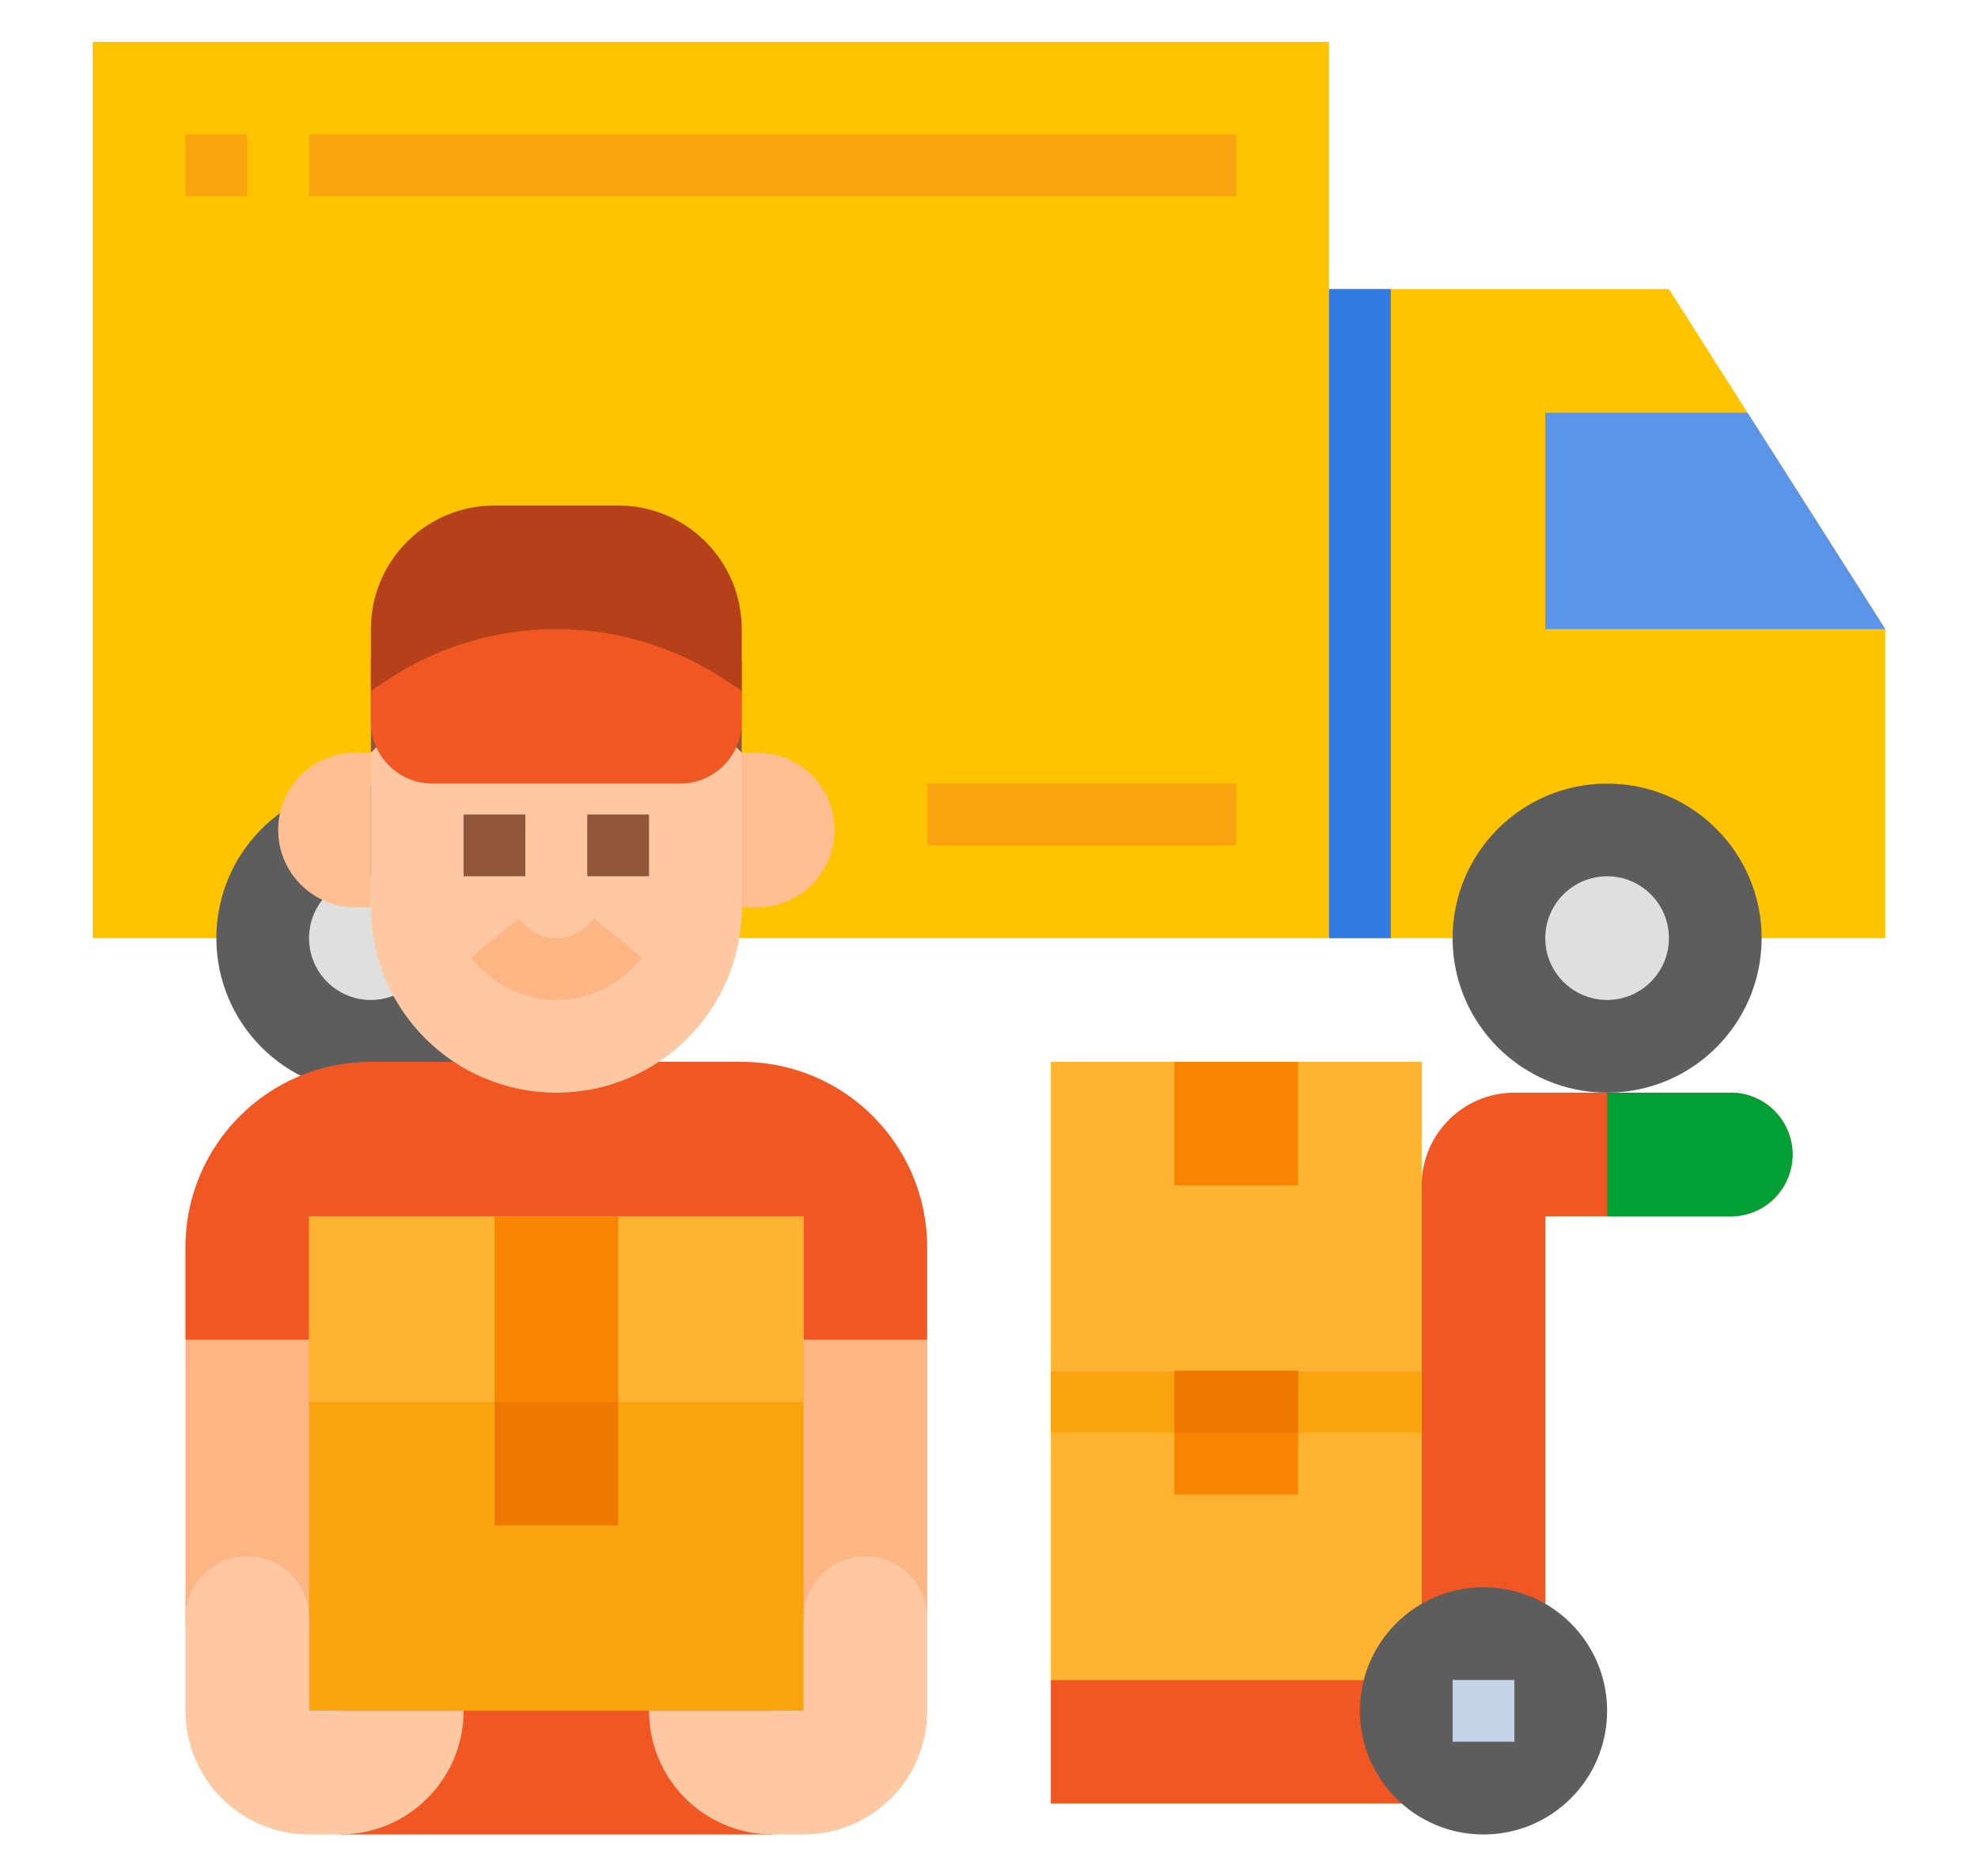
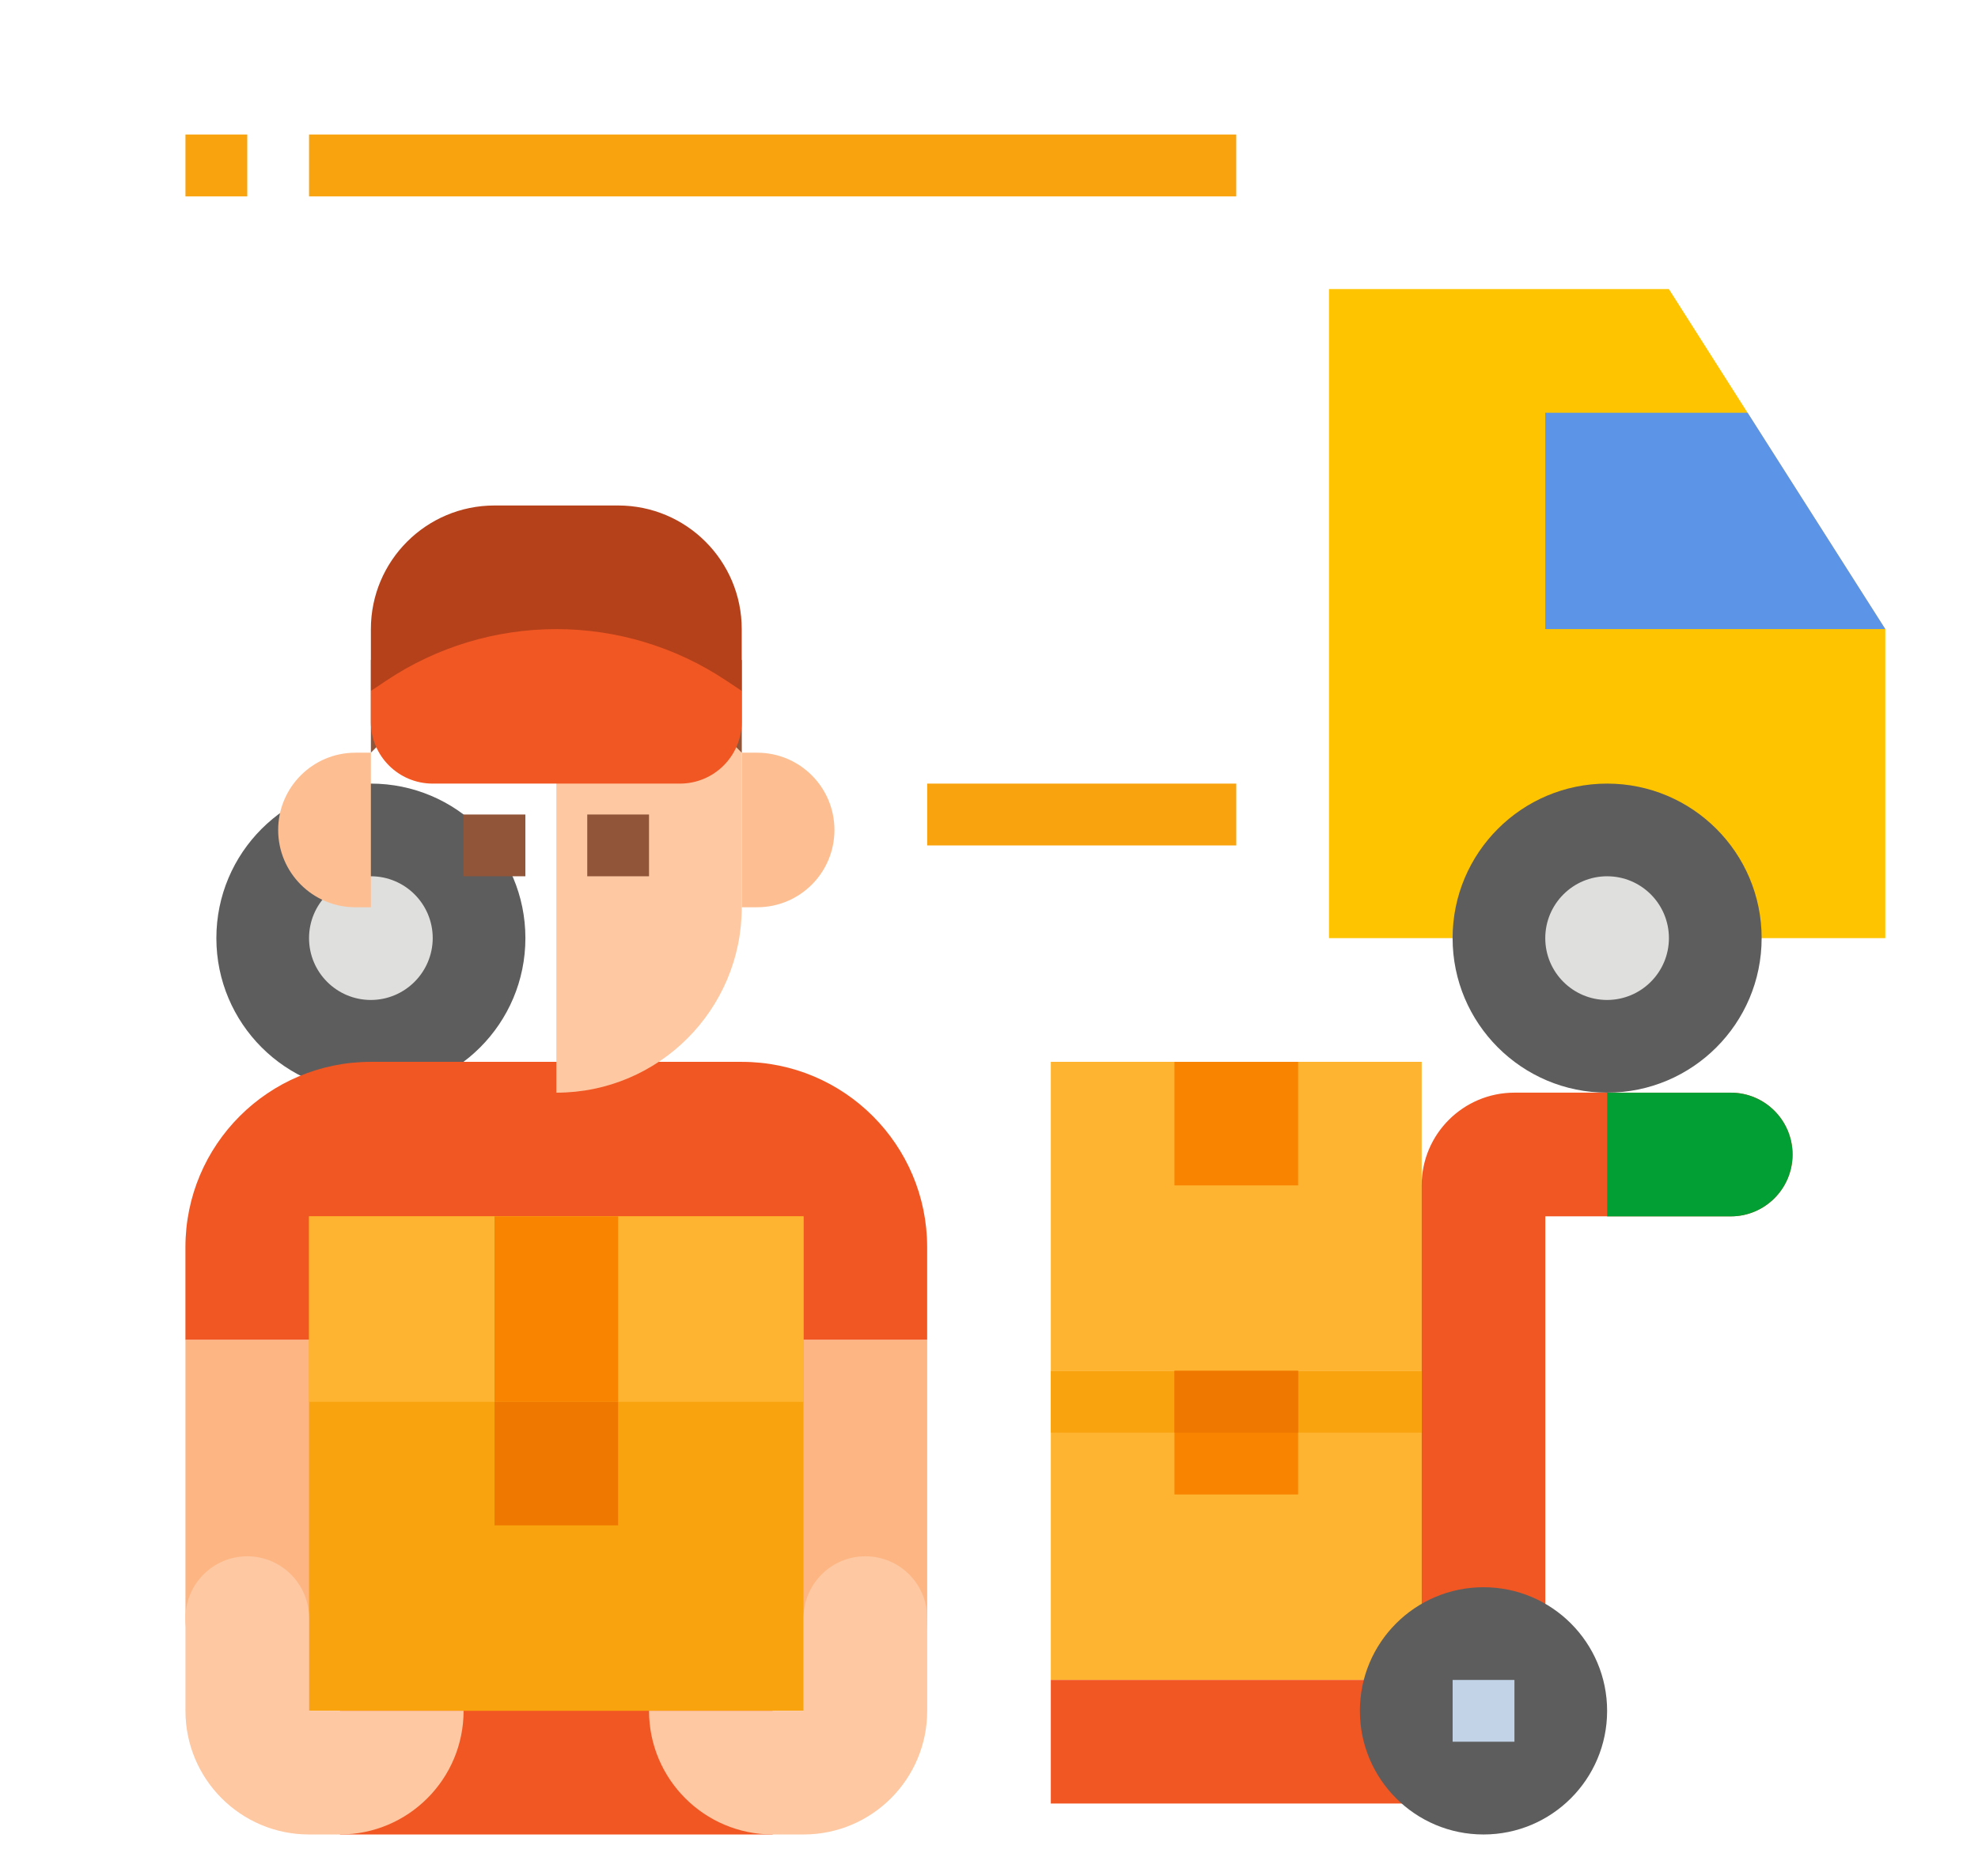
<svg xmlns="http://www.w3.org/2000/svg" version="1.1" id="Layer_1" x="0px" y="0px" width="55.172px" height="52.334px" viewBox="0 0 55.172 52.334" enable-background="new 0 0 55.172 52.334" xml:space="preserve">
  <g id="Flat">
-     <path fill="#FEC400" d="M2.586,1.167h34.483v25H2.586V1.167z" />
    <path fill="#FEC400" d="M52.586,17.546v8.621H37.069V8.063h9.481l2.194,3.449L52.586,17.546z" />
    <circle fill="#5D5D5D" cx="10.345" cy="26.166" r="4.31" />
    <path fill="#DFDFDD" d="M10.345,27.891c-0.952,0-1.725-0.771-1.725-1.724c0-0.952,0.772-1.726,1.725-1.726s1.725,0.773,1.725,1.726   C12.066,27.117,11.297,27.889,10.345,27.891z" />
    <circle fill="#5D5D5D" cx="44.827" cy="26.166" r="4.31" />
    <path fill="#DFDFDD" d="M44.827,27.891c-0.951,0-1.725-0.771-1.725-1.724c0-0.952,0.773-1.726,1.725-1.726   c0.953,0,1.724,0.773,1.724,1.726C46.55,27.117,45.78,27.889,44.827,27.891z" />
    <g>
      <path fill="#F9A40F" d="M25.862,21.856h8.621v1.725h-8.621V21.856z" />
      <path fill="#F9A40F" d="M8.62,3.753h25.862v1.725H8.62V3.753z" />
      <path fill="#F9A40F" d="M5.173,3.753h1.724v1.725H5.173V3.753z" />
    </g>
    <path fill="#5C95E8" d="M52.586,17.546h-9.483v-6.034h5.643L52.586,17.546z" />
    <path fill="none" d="M49.999,20.133h2.587v1.723h-2.587V20.133z" />
-     <path fill="#337AE2" d="M37.069,8.063h1.725v18.104h-1.725V8.063z" />
    <path fill="#F15723" d="M21.552,37.375v13.792H9.482V37.375h-4.31v-2.586c0-2.857,2.315-5.172,5.172-5.172h10.345   c2.858,0,5.172,2.314,5.172,5.172v2.586H21.552z" />
    <path fill="#FDB683" d="M9.482,47.717H7.759c-1.43,0-2.586-1.155-2.586-2.585v-7.757h4.31V47.717z" />
    <path fill="#FDB683" d="M21.552,37.375h4.31l0,0v7.757c0,1.43-1.157,2.585-2.586,2.585h-1.724l0,0V37.375L21.552,37.375z" />
    <path fill="#FDBF92" d="M9.913,20.994h0.432l0,0v4.311l0,0H9.913c-1.19,0-2.154-0.965-2.154-2.155S8.723,20.994,9.913,20.994z" />
    <path fill="#FDBF92" d="M21.12,25.305h-0.431l0,0v-4.311l0,0h0.431c1.191,0,2.155,0.966,2.155,2.156S22.312,25.305,21.12,25.305z" />
-     <path fill="#FDC8A2" d="M10.345,18.409h10.345l0,0v6.896c0,2.856-2.315,5.172-5.172,5.172s-5.173-2.315-5.173-5.172V18.409   L10.345,18.409z" />
+     <path fill="#FDC8A2" d="M10.345,18.409h10.345l0,0v6.896c0,2.856-2.315,5.172-5.172,5.172V18.409   L10.345,18.409z" />
    <path fill="#91563A" d="M10.345,20.994l2.586-2.585h-2.586V20.994z" />
    <path fill="#91563A" d="M20.689,18.409h-2.586l2.586,2.585V18.409z" />
    <path fill="#B5411A" d="M13.793,14.099h3.448c1.904,0,3.448,1.543,3.448,3.448v1.724l0,0H10.345l0,0v-1.724   C10.345,15.642,11.889,14.099,13.793,14.099z" />
    <path fill="#F15723" d="M18.965,21.856h-6.896c-0.952,0-1.725-0.771-1.725-1.723v-0.862l0.434-0.289   c1.403-0.937,3.052-1.435,4.739-1.435c1.686,0,3.335,0.499,4.738,1.435l0.434,0.289v0.862   C20.689,21.085,19.917,21.856,18.965,21.856z" />
    <path fill="#91563A" d="M12.931,22.718h1.723v1.723h-1.723V22.718z" />
    <path fill="#91563A" d="M16.38,22.718h1.723v1.723H16.38V22.718z" />
-     <path fill="#FDB683" d="M15.518,27.891c-0.913,0-1.76-0.416-2.389-1.175l1.328-1.098c0.294,0.354,0.67,0.549,1.061,0.549   s0.766-0.195,1.059-0.549l1.328,1.098C17.278,27.475,16.43,27.891,15.518,27.891z" />
    <path fill="#F9A40F" d="M8.62,33.926h13.793v13.791H8.62V33.926z" />
    <path fill="#FFB431" d="M8.62,33.926h13.793v5.173H8.62V33.926z" />
    <path fill="#F88400" d="M13.793,33.926h3.448v5.173h-3.448V33.926z" />
    <path fill="#EF7800" d="M13.793,39.099h3.448v3.446h-3.448V39.099z" />
    <path fill="#FDC8A2" d="M8.62,47.717v-2.585c0-0.951-0.771-1.724-1.723-1.724s-1.724,0.772-1.724,1.724v2.585   c0,1.906,1.543,3.45,3.447,3.45h0.862c1.904,0,3.449-1.544,3.449-3.45H8.62z" />
    <path fill="#FDC8A2" d="M22.413,47.717v-2.585c0-0.951,0.773-1.724,1.726-1.724s1.723,0.772,1.723,1.724v2.585   c0,1.906-1.543,3.45-3.449,3.45h-0.861c-1.904,0-3.449-1.544-3.449-3.45H22.413z" />
    <path fill="#FFB431" d="M29.31,38.235h10.345v8.622H29.31V38.235z" />
    <path fill="#FFB431" d="M29.31,29.617h10.345v8.618H29.31V29.617z" />
    <path fill="#F88400" d="M32.759,29.617h3.449v3.446h-3.449V29.617z" />
    <path fill="#F15723" d="M39.654,33.063v13.794H29.31v3.446h11.208c1.428,0,2.585-1.155,2.585-2.587V33.926h5.174   c0.951,0,1.723-0.772,1.723-1.724c0-0.953-0.771-1.726-1.723-1.726h-6.035C40.813,30.477,39.654,31.635,39.654,33.063z" />
    <circle fill="#5D5D5D" cx="41.379" cy="47.719" r="3.448" />
    <path fill="#C2D3E7" d="M40.518,46.857h1.724v1.723h-1.724V46.857z" />
    <path fill="#029F34" d="M44.827,30.477h3.449c0.951,0,1.723,0.772,1.723,1.726c0,0.951-0.771,1.724-1.723,1.724h-3.449l0,0V30.477   L44.827,30.477z" />
    <path fill="#F9A40F" d="M29.31,38.235h10.345v1.724H29.31V38.235z" />
    <path fill="#F88400" d="M32.759,38.235h3.449v3.448h-3.449V38.235z" />
    <path fill="#EF7800" d="M32.759,38.235h3.449v1.724h-3.449V38.235z" />
  </g>
</svg>